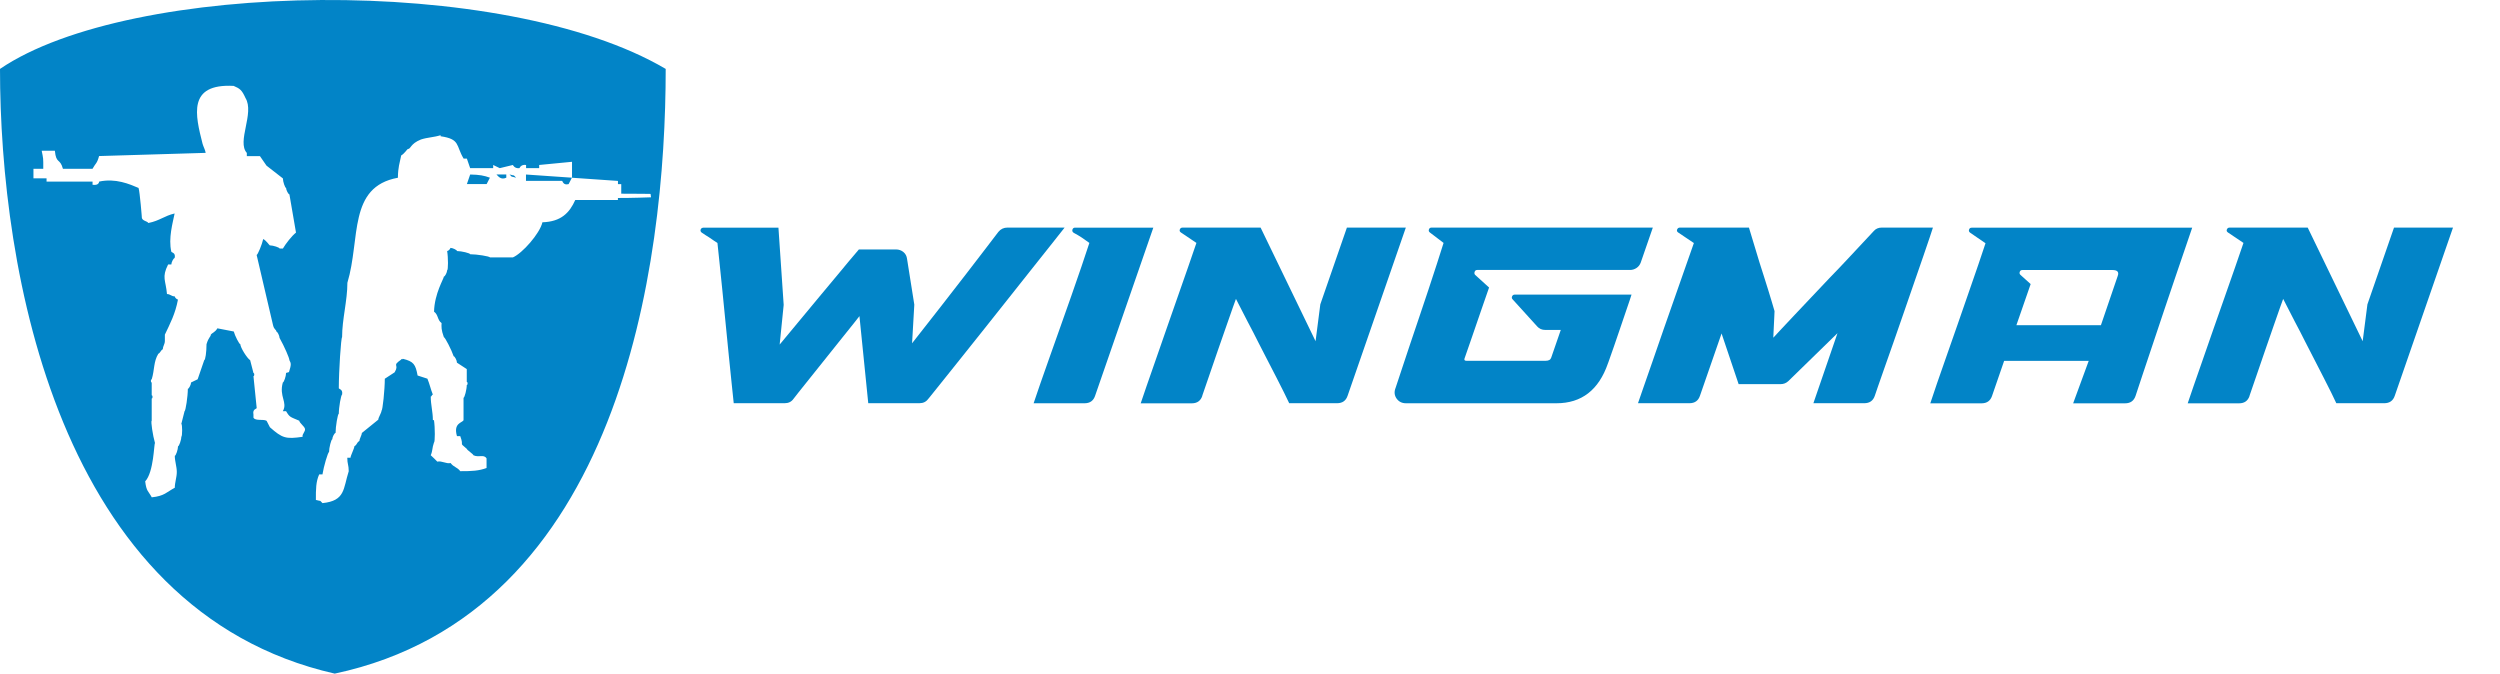
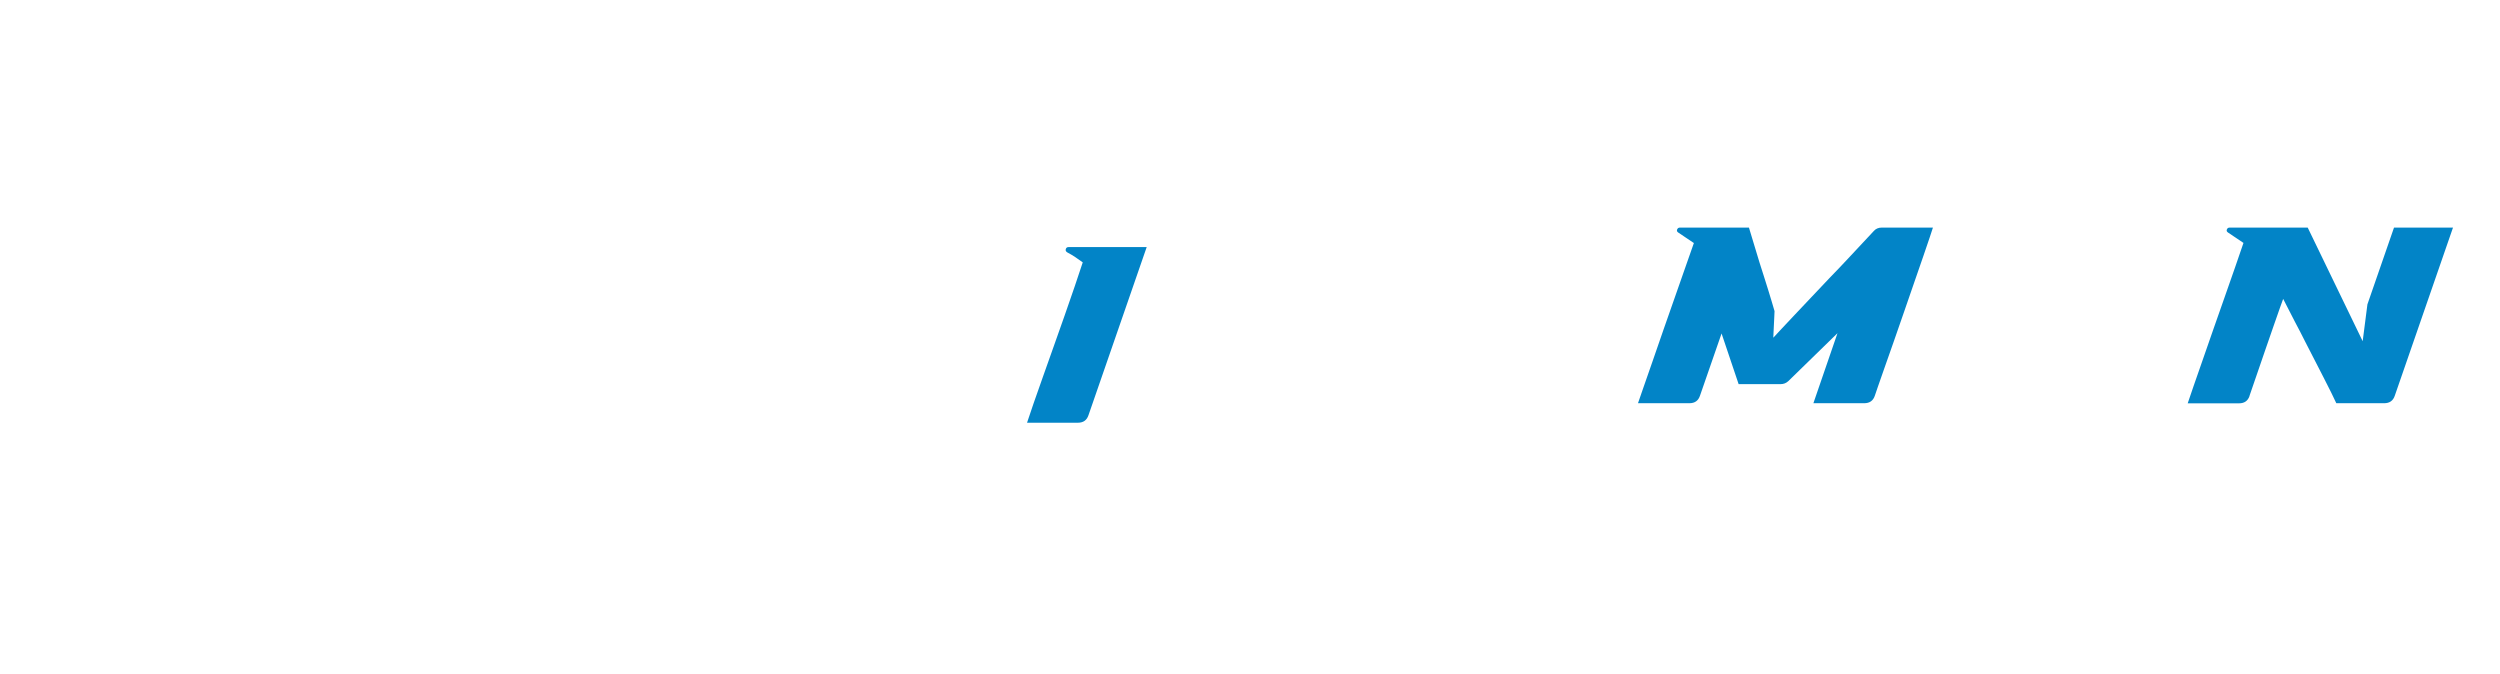
<svg xmlns="http://www.w3.org/2000/svg" id="Layer_1" data-name="Layer 1" viewBox="0 0 448.4 120.83">
  <defs>
    <style>
      .cls-1 {
        fill-rule: evenodd;
      }

      .cls-1, .cls-2 {
        fill: #0284c7;
      }
    </style>
  </defs>
  <g id="Layer_2" data-name="Layer 2">
-     <path class="cls-1" d="M0,12.36c0,35.79,10.25,97.17,60.04,108.46,51.18-10.91,59.36-73.18,59.36-108.46C90.42-4.72,23.33-3.51,0,12.36ZM54.3,78.34c-3.06.46-3.68.24-5.89-1.71-.2-.39-.4-.76-.59-1.15-.58-.36-2.02.08-2.36-.57v-.57c-.2-.97.55-.99.58-1.15-.19-1.9-.39-3.81-.58-5.72.2,0,.2-.57,0-.57-.2-.76-.4-1.53-.59-2.29-.58-.38-1.76-2.29-1.76-2.86-.2,0-.98-1.53-1.18-2.29-.98-.19-1.96-.38-2.94-.57-.39.7-.95.81-1.18,1.14,0,.38-.4.44-.77,1.71,0,1.41-.21,2.86-.41,2.86-.39,1.14-.78,2.29-1.18,3.43-.39.19-.78.38-1.18.57,0,.38-.39,1.14-.58,1.14,0,1.34-.4,4.01-.59,4.01-.19.76-.39,1.53-.58,2.29.2,0,.2,2.29,0,2.29,0,.58-.4,1.72-.59,1.72,0,.57-.39,1.71-.58,1.71,0,.97.36,1.93.36,2.89s-.36,1.88-.36,2.83c-1.51.8-1.83,1.48-4.13,1.72-.64-1.19-.95-1.02-1.18-2.86,1.57-1.69,1.57-6.86,1.76-6.86-.39-1.34-.79-4-.59-4v-4c.2,0,.2-.58,0-.58v-2.29c-.2,0-.2-.57,0-.57.53-1.73.31-3.15,1.18-4.58.39-.19.43-.63.82-.83,0-.56.36-.89.36-1.46v-1.15c.92-1.94,1.88-3.74,2.35-6.29-.2,0-.58-.38-.58-.57-.61,0-.81-.42-1.39-.42-.22-2.51-.98-2.96.2-5.3h.58c0-.38.39-1.15.59-1.15.25-.97-.56-1-.59-1.14-.56-2.41.26-5.2.59-6.86-1.84.42-2.66,1.3-4.71,1.71-.19-.38-1.26-.36-1.18-1.14.05.49-.35-4.51-.58-5.15-1.61-.68-4.1-1.78-7.07-1.14,0,0,.01.75-1.18.57v-.57h-8.25v-.58h-2.35v-1.71h1.76c.01-2.05.01-1.76-.28-3.24h2.36c.24,2.44.91,1.25,1.45,3.24h5.3c.56-1.03.81-.9,1.18-2.29,6.08-.19,13.04-.39,19.12-.57-.07-.51-.43-1.15-.56-1.64-1.3-5.13-2.73-10.82,5.58-10.37,1.13.48,1.48.75,2.12,2.17,1.66,2.71-1.6,7.83.24,9.85v.57h2.35c.39.57.78,1.15,1.18,1.71.98.77,1.96,1.53,2.94,2.29,0,.58.39,1.72.58,1.72,0,.39.4,1.14.59,1.14.39,2.29.78,4.58,1.18,6.86-.75.58-1.87,2.03-2.35,2.86h-.59c0-.19-1.18-.57-1.76-.57-.12-.06-.62-.85-1.18-1.14-.2.95-.99,2.86-1.18,2.86.98,4.19,1.96,8.39,2.94,12.59.21.88.59.76.59,1.14.19,0,.58.76.58,1.15.87,1.55,1.77,3.62,1.77,4,.3.55.36.76-.08,2.13,0,.01,0,.02,0,.03-.05,0-.03-.01,0-.03-.09.03-.24.07-.52.15,0,.57-.39,1.71-.58,1.71-.72,2.55.91,3.54,0,5.15h.58c.67,1.13.72,1,2.36,1.71.09.46.93,1,1.03,1.46.11.49-.53.91-.43,1.4ZM110.83,35.49v.38h-7.65c-1.04,2.32-2.55,3.89-5.89,4-.47,2.03-3.61,5.57-5.3,6.3h-4.12c0-.19-2.36-.57-3.54-.57,0-.19-1.57-.57-2.36-.57,0-.19-.78-.57-1.18-.57,0,.19-.39.57-.59.57.2,1.15.2,3.44,0,3.44,0,.38-.39,1.14-.59,1.14,0,.38-1.68,3.03-1.76,6.29.79.57.57,1.48,1.35,2.05-.02.71-.08,1.15.41,2.52.2,0,1.38,2.29,1.76,3.43.2,0,.59.76.59,1.15.59.38,1.18.76,1.76,1.15v2.29c.2,0,.2.57,0,.57,0,.76-.39,2.29-.58,2.29v4.01c-.21.49-1.87.49-1.18,2.86h.59c.76,2.02-.36.96,1.18,2.29,0,.19,1.18.95,1.18,1.14.94.47,1.86-.24,2.36.57v1.72c-1.36.5-2.59.58-4.71.57-.59-.76-1.16-.69-1.74-1.46-.78.19-1.59-.45-2.38-.25,0,0-1.08-1.1-1.18-1.15.37-.86.21-1.2.58-2.29.2,0,.2-2.67,0-4h-.2c0-1.53-.38-2.72-.38-4.24.19,0,.18-.34.38-.34-.39-.95-.58-1.91-.98-2.86-.58-.19-1.18-.38-1.76-.57-.37-1.99-.69-2.52-2.66-3,0,.19-.28-.06-.28.14-1.78,1.24-.25.76-1.18,2.29-.59.39-1.18.76-1.76,1.15,0,1.91-.39,5.72-.59,5.72,0,.38-.58,1.24-.58,1.62-1.18.96-1.77,1.44-2.95,2.39,0,.38-.43,1.04-.43,1.42-.58.38-.32.58-.91.97,0,.39-.69,1.67-.69,2.05h-.58c0,1.15.26,1.27.26,2.42-1.01,3.16-.6,5.3-4.71,5.72-.67-.65,0-.23-1.18-.57-.01-1.93,0-3.26.59-4.58h.59c.2-1.34.98-4.01,1.18-4.01,0-.76.39-2.29.58-2.29,0-.39.39-1.14.59-1.14,0-1.15.39-3.44.58-3.44,0-1.14.4-3.43.59-3.43.18-.98-.55-.97-.59-1.15,0-3.05.4-9.15.59-9.15,0-3.24.95-6.52.95-9.76,2.38-7.91.07-17.2,9.06-18.84.02-1.91.31-2.59.59-4,.56-.31,1.03-1.06,1.18-1.15.59,0,.41-.93,2.36-1.71,1.18-.39,2.36-.39,3.53-.77v.19c3.57.51,2.71,1.66,4.13,4.01h.58c.2.57.39,1.14.59,1.71h4.13v-.57c.39.19.78.38,1.18.57.78-.19,1.57-.38,2.36-.57,0,0,.27.68,1.18.57,0,0,.25-.72,1.18-.57v.57h2.35v-.57c1.96-.19,3.93-.38,5.89-.57v2.86c2.75.19,5.5.38,8.24.57v.58h.59v1.71c3.14,0,5.26.04,5.26.04l.08.61s-3.93.14-5.91.12ZM94.34,32.44h6.47c.12.03.19.85,1.18.58.19-.39.39-.76.59-1.15-2.75-.19-5.5-.39-8.24-.57,0,0,0,1.14,0,1.14ZM83.74,33.02h3.54c.19-.39.39-.76.59-1.15-1.01-.37-1.85-.54-3.54-.57-.19.57-.39,1.14-.59,1.72ZM90.81,31.87v-.58h-1.77c.29.25.74,1.06,1.77.58ZM91.39,31.29c.68.65,0,.23,1.18.58-.67-.65,0-.23-1.18-.58Z" />
-   </g>
+     </g>
  <g>
-     <path class="cls-2" d="M126.12,40.83h13.5l.94,13.86-.72,7.11,7.51-9.05c1.02-1.2,2.08-2.47,3.17-3.8,1.09-1.33,2.27-2.74,3.53-4.21h6.66c.51,0,.95.16,1.33.47.38.31.59.73.65,1.24l1.3,8.19-.4,6.93c1.77-2.25,3.48-4.43,5.13-6.55,1.65-2.11,3.17-4.06,4.54-5.85,1.38-1.78,2.57-3.34,3.58-4.66,1-1.32,1.75-2.29,2.23-2.92.42-.51.96-.77,1.62-.77h10.26c-.69.87-1.57,1.99-2.65,3.35-1.08,1.37-2.27,2.86-3.56,4.48-1.29,1.62-2.64,3.32-4.05,5.11-1.41,1.79-2.8,3.53-4.16,5.24-1.37,1.71-2.66,3.34-3.89,4.88-1.23,1.54-2.31,2.9-3.24,4.05-.93,1.16-1.66,2.06-2.18,2.72-.53.66-.77.96-.74.9-.36.51-.89.77-1.57.77h-9.18l-1.58-15.62c-.09.12-.44.56-1.03,1.31-.6.75-1.33,1.66-2.18,2.72-.85,1.06-1.77,2.21-2.75,3.44-.98,1.23-1.89,2.38-2.75,3.44-.85,1.07-1.57,1.97-2.16,2.7-.58.73-.91,1.15-.97,1.24-.36.51-.89.77-1.57.77h-9.14c-.09-.78-.21-1.93-.36-3.44-.15-1.51-.32-3.21-.52-5.08-.2-1.87-.39-3.83-.58-5.87-.2-2.04-.39-4-.58-5.87-.2-1.87-.37-3.56-.52-5.06-.15-1.5-.27-2.64-.36-3.42-.09-.06-.29-.19-.58-.38-.3-.19-.62-.41-.95-.65-.21-.12-.41-.25-.61-.38-.2-.14-.41-.28-.65-.43-.21-.15-.29-.33-.23-.54.06-.21.21-.33.45-.36Z" />
-     <path class="cls-2" d="M185.39,72.33c.3-.9.7-2.06,1.19-3.49s1.05-3.01,1.67-4.75c.61-1.74,1.26-3.56,1.94-5.47.67-1.9,1.33-3.77,1.98-5.6.64-1.83,1.24-3.56,1.8-5.2.55-1.63,1.03-3.05,1.42-4.25-.45-.33-.9-.65-1.35-.95-.45-.3-.93-.58-1.44-.85-.24-.15-.32-.34-.25-.58.07-.24.23-.36.47-.36h14.04l-10.44,30.15c-.3.9-.93,1.35-1.89,1.35h-9.13Z" />
-     <path class="cls-2" d="M204.6,72.33c.24-.72.59-1.75,1.06-3.11.46-1.35,1-2.88,1.6-4.59.6-1.71,1.24-3.54,1.91-5.49.68-1.95,1.35-3.88,2.02-5.78.68-1.9,1.31-3.71,1.89-5.4.58-1.69,1.09-3.16,1.51-4.39l-2.75-1.85c-.24-.15-.31-.34-.23-.56s.25-.34.5-.34h13.99l9.86,20.38.85-6.61,4.77-13.77h10.57l-10.44,30.15c-.3.9-.93,1.35-1.89,1.35h-8.59c-.24-.51-.56-1.16-.95-1.96-.39-.79-.83-1.67-1.33-2.63-.5-.96-1.02-1.98-1.58-3.06-.56-1.08-1.1-2.14-1.64-3.19-.63-1.26-1.28-2.53-1.96-3.8-.67-1.27-1.37-2.63-2.09-4.07-.03.06-.21.56-.54,1.49-.33.93-.73,2.06-1.19,3.4-.47,1.33-.96,2.76-1.49,4.27-.52,1.52-1.01,2.91-1.44,4.19-.44,1.28-.79,2.3-1.06,3.08-.27.78-.38,1.1-.31.95-.3.9-.93,1.35-1.89,1.35h-9.18Z" />
-     <path class="cls-2" d="M250.28,69.67c.3-.9.68-2.03,1.12-3.38.45-1.35.94-2.81,1.46-4.39.52-1.58,1.08-3.22,1.67-4.95.58-1.72,1.15-3.4,1.69-5.04.54-1.63,1.04-3.17,1.51-4.61.46-1.44.86-2.68,1.19-3.73l-2.43-1.85c-.21-.15-.28-.34-.2-.56.07-.23.23-.34.47-.34h39.69l-2.16,6.25c-.15.42-.4.75-.76.99-.36.24-.75.36-1.17.36h-27.4c-.24,0-.4.11-.47.34-.08.23-.04.41.11.56l2.48,2.25c-.45,1.26-.83,2.36-1.15,3.31s-.67,1.97-1.06,3.08c-.39,1.11-.74,2.14-1.06,3.08s-.7,2.05-1.15,3.31c-.06.24.06.36.36.36h14.22c.54,0,.87-.19.99-.58l1.71-4.95h-2.75c-.63,0-1.12-.21-1.48-.63l-4.41-4.86c-.15-.15-.18-.33-.09-.54.09-.21.25-.31.49-.31h20.93s-.11.36-.32.99c-.21.63-.47,1.4-.79,2.32-.31.92-.65,1.91-1.01,2.97-.36,1.07-.7,2.05-1.01,2.95s-.58,1.65-.79,2.25c-.21.6-.31.88-.31.86-1.65,4.77-4.73,7.15-9.23,7.15h-27c-.72,0-1.27-.28-1.67-.83-.39-.55-.46-1.16-.23-1.82Z" />
+     <path class="cls-2" d="M185.39,72.33s1.05-3.01,1.67-4.75c.61-1.74,1.26-3.56,1.94-5.47.67-1.9,1.33-3.77,1.98-5.6.64-1.83,1.24-3.56,1.8-5.2.55-1.63,1.03-3.05,1.42-4.25-.45-.33-.9-.65-1.35-.95-.45-.3-.93-.58-1.44-.85-.24-.15-.32-.34-.25-.58.07-.24.23-.36.47-.36h14.04l-10.44,30.15c-.3.9-.93,1.35-1.89,1.35h-9.13Z" />
    <path class="cls-2" d="M303.78,43.57l-2.75-1.85c-.24-.15-.31-.34-.22-.56s.25-.34.5-.34h12.38l1.89,6.25c.27.84.54,1.69.81,2.54.27.85.53,1.67.77,2.45.24.78.46,1.49.65,2.14.19.65.35,1.18.47,1.6,0,.18-.02.5-.04.95-.03.45-.05.93-.07,1.44-.02.51-.04.99-.07,1.44-.03.45-.04.77-.04.94.33-.36.85-.91,1.55-1.67.71-.75,1.51-1.6,2.41-2.56.9-.96,1.88-1.99,2.93-3.1,1.05-1.11,2.1-2.22,3.15-3.33,1.26-1.29,2.54-2.64,3.85-4.05,1.3-1.41,2.68-2.88,4.12-4.41.36-.42.84-.63,1.44-.63h9.18c-.06.21-.25.78-.56,1.71-.31.93-.71,2.09-1.19,3.49-.48,1.4-1.02,2.96-1.62,4.68-.6,1.73-1.21,3.48-1.82,5.27-.62,1.79-1.22,3.53-1.82,5.24-.6,1.71-1.15,3.26-1.64,4.66-.5,1.39-.9,2.55-1.21,3.46-.32.92-.5,1.46-.56,1.64-.3.9-.93,1.35-1.89,1.35h-9.13l4.32-12.56-8.82,8.6c-.39.36-.85.54-1.39.54h-7.52l-3.06-9.09-3.87,11.16c-.3.9-.93,1.35-1.89,1.35h-9.23c.21-.63.55-1.6,1.01-2.92.47-1.32,1-2.85,1.6-4.59.6-1.74,1.24-3.6,1.93-5.58s1.37-3.93,2.05-5.85,1.31-3.74,1.91-5.45c.6-1.71,1.11-3.16,1.53-4.36Z" />
-     <path class="cls-2" d="M346.22,72.33c.3-.93.71-2.14,1.22-3.62.51-1.48,1.08-3.12,1.71-4.9.63-1.78,1.28-3.65,1.96-5.6.67-1.95,1.33-3.83,1.96-5.65.63-1.81,1.21-3.5,1.75-5.06.54-1.56.97-2.85,1.3-3.87l-2.75-1.89c-.21-.15-.28-.34-.2-.56.07-.23.23-.34.47-.34h39.55c-.24.69-.62,1.79-1.12,3.29-.51,1.5-1.1,3.21-1.75,5.13-.66,1.92-1.35,3.96-2.07,6.12-.72,2.16-1.42,4.25-2.09,6.25-.67,2.01-1.29,3.84-1.84,5.49-.56,1.65-.98,2.94-1.28,3.87-.3.9-.93,1.35-1.89,1.35h-9.31l2.79-7.61h-15.17l-2.16,6.26c-.3.9-.93,1.35-1.89,1.35h-9.18ZM361.65,58.33h15.17l3.01-8.82c.27-.72-.04-1.08-.95-1.08h-16.15c-.24,0-.4.11-.47.34-.08.23-.02.41.16.56l1.8,1.62-2.56,7.38Z" />
    <path class="cls-2" d="M392.39,72.33c.24-.72.59-1.75,1.06-3.11.46-1.35,1-2.88,1.6-4.59.6-1.71,1.24-3.54,1.91-5.49.67-1.95,1.35-3.88,2.03-5.78.67-1.9,1.3-3.71,1.89-5.4.58-1.69,1.09-3.16,1.51-4.39l-2.75-1.85c-.24-.15-.32-.34-.23-.56.09-.23.25-.34.5-.34h14l9.86,20.38.85-6.61,4.77-13.77h10.58l-10.44,30.15c-.3.9-.93,1.35-1.89,1.35h-8.6c-.24-.51-.55-1.16-.94-1.96-.39-.79-.83-1.67-1.33-2.63-.5-.96-1.02-1.98-1.57-3.06-.56-1.08-1.1-2.14-1.64-3.19-.63-1.26-1.28-2.53-1.96-3.8-.67-1.27-1.37-2.63-2.09-4.07-.03.06-.21.56-.54,1.49-.33.93-.73,2.06-1.19,3.4-.46,1.33-.96,2.76-1.48,4.27-.53,1.52-1.01,2.91-1.44,4.19-.44,1.28-.79,2.3-1.06,3.08-.27.78-.38,1.1-.31.95-.3.9-.93,1.35-1.89,1.35h-9.18Z" />
  </g>
</svg>